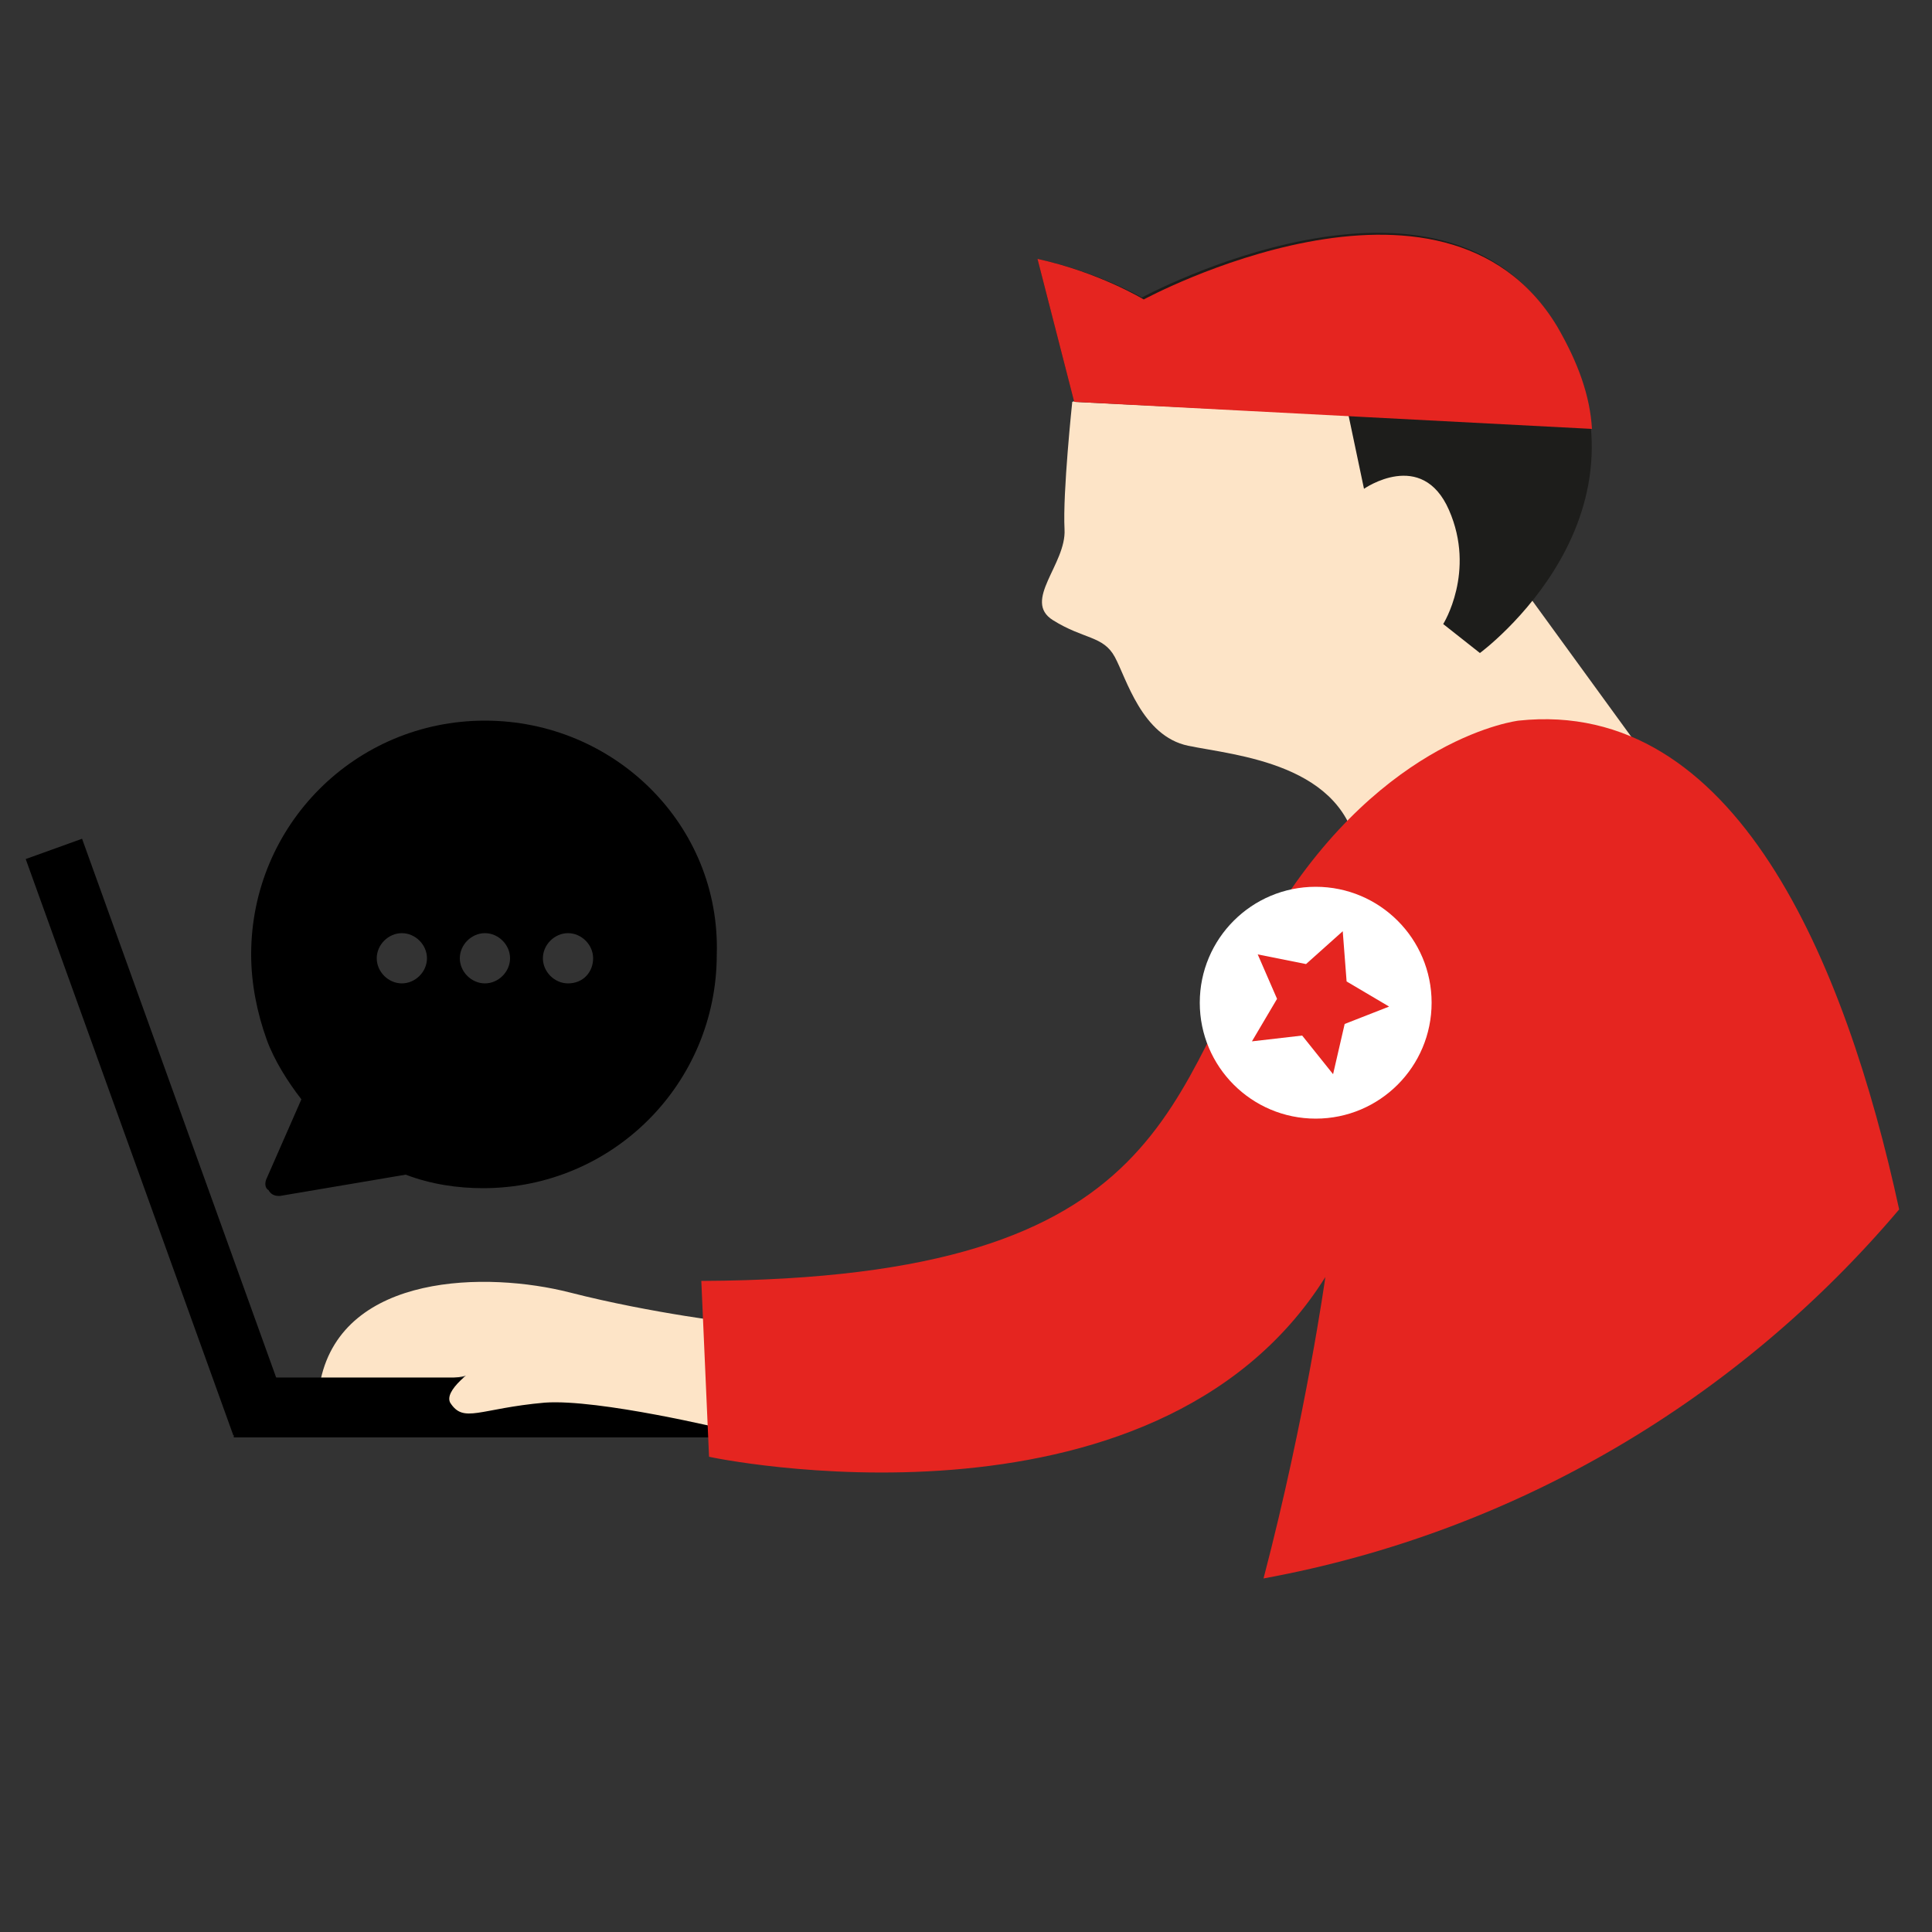
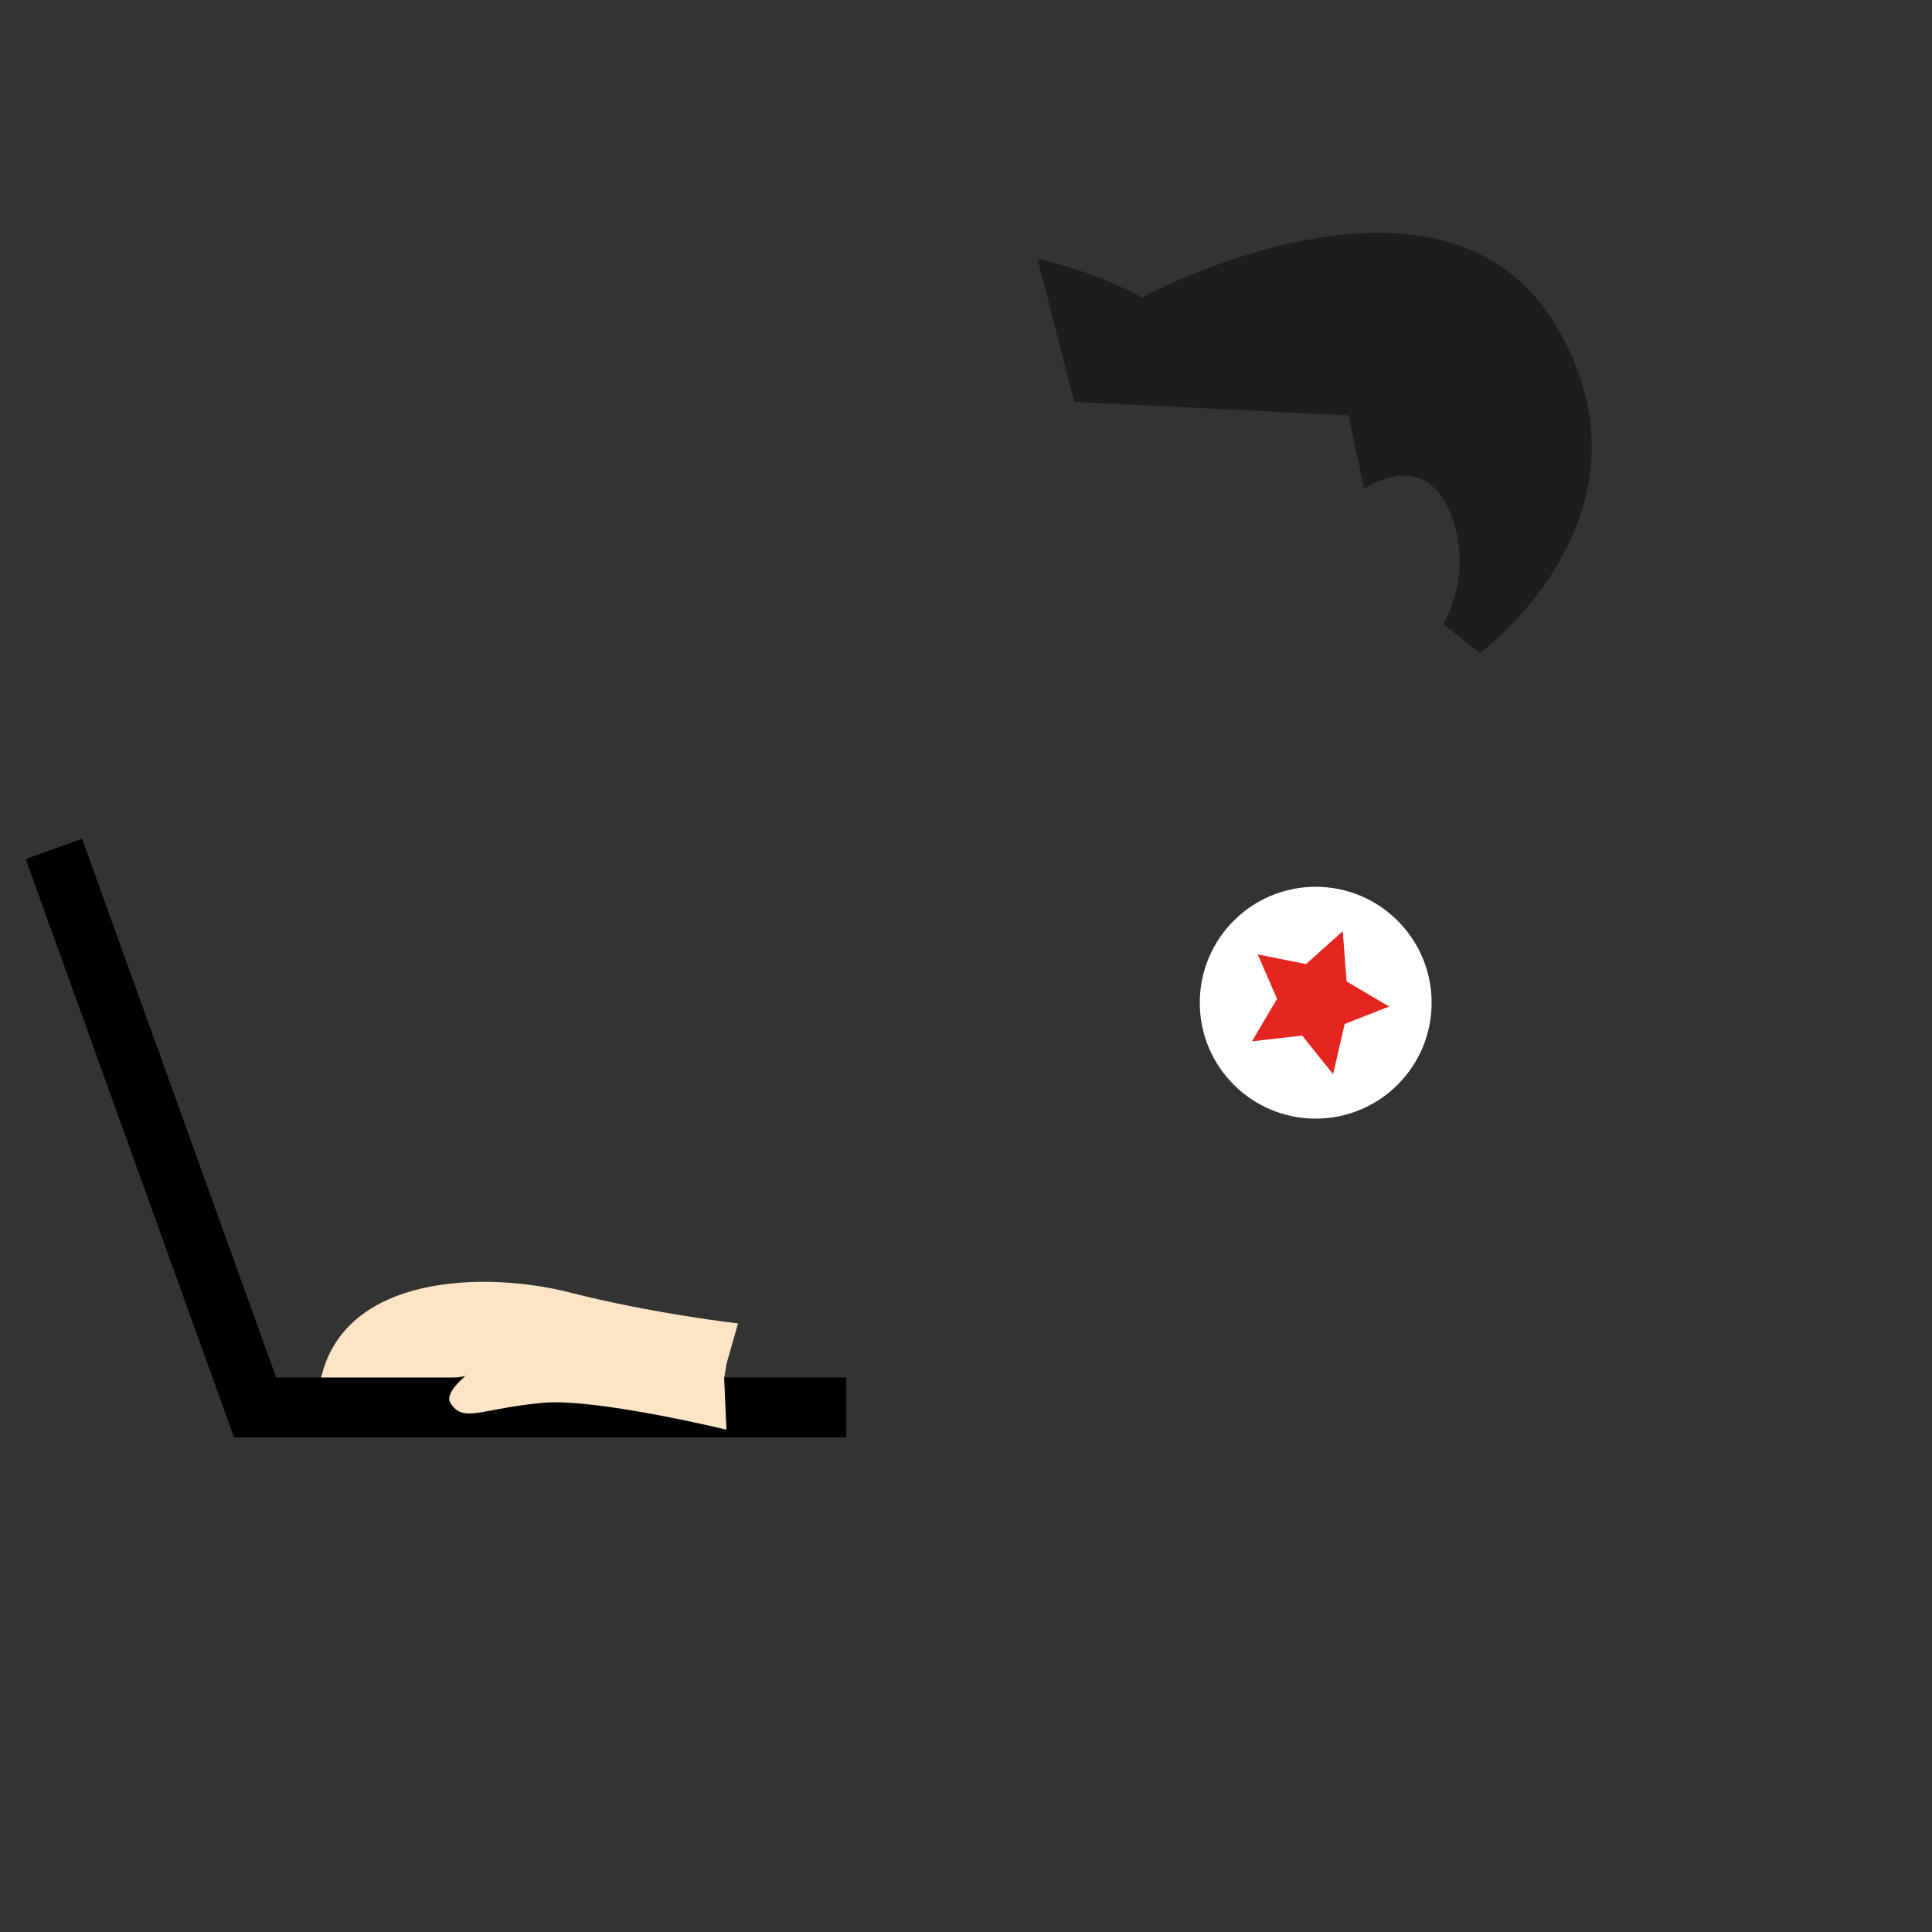
<svg xmlns="http://www.w3.org/2000/svg" version="1.1" id="Lager_1" x="0px" y="0px" viewBox="0 0 100 100" style="enable-background:new 0 0 100 100;" xml:space="preserve">
  <rect x="0" y="0" width="100" height="100" fill="#333333" stroke="none" />
  <style type="text/css">
	.st0{fill:#FDE4C7;}
	.st1{fill:#1D1D1B;}
	.st2{fill:#E52520;}
	.st3{fill:#FFFFFF;}
</style>
  <path class="st0" d="M31.6,72.8l5.5,1l0.5-3.2l0.6-2.1c0,0-4.4-0.5-8.7-1.6s-11.7-1-12.9,4.5c0,0,4.8,0.5,8-0.3" />
  <rect x="6.6" y="43" transform="matrix(0.941 -0.339 0.339 0.941 -19.457 6.239)" width="3.1" height="31.7" />
  <rect x="12.1" y="71.3" width="31.7" height="3.1" />
  <g>
-     <path d="M25.1,37.3c-6.7,0-12.1,5.4-12.1,12.1c0,1.5,0.3,3,0.8,4.4c0.4,1.1,1.1,2.2,1.8,3.1L13.8,61c-0.1,0.2-0.1,0.5,0.1,0.6   c0.1,0.2,0.3,0.3,0.5,0.3h0.1l6.5-1.1c1.3,0.5,2.7,0.7,4,0.7c6.7,0,12.1-5.4,12.1-12.1C37.3,42.7,31.8,37.3,25.1,37.3z M20.8,50.9   c-0.7,0-1.3-0.6-1.3-1.3s0.6-1.3,1.3-1.3c0.7,0,1.3,0.6,1.3,1.3C22.1,50.3,21.5,50.9,20.8,50.9z M25.1,50.9c-0.7,0-1.3-0.6-1.3-1.3   s0.6-1.3,1.3-1.3c0.7,0,1.3,0.6,1.3,1.3C26.4,50.3,25.8,50.9,25.1,50.9z M29.4,50.9c-0.7,0-1.3-0.6-1.3-1.3s0.6-1.3,1.3-1.3   c0.7,0,1.3,0.6,1.3,1.3C30.7,50.3,30.2,50.9,29.4,50.9z" />
-   </g>
+     </g>
  <path class="st0" d="M37.6,74c0,0-6.6-1.6-9.4-1.4c-3.4,0.3-4.2,1.1-4.9,0C23,72,24.2,71,25.8,70c4.1-2.4,11.6-0.6,11.6-0.6L37.6,74  z" />
-   <path class="st0" d="M55.5,20.8c0,0-0.5,4.7-0.4,6.6c0.1,1.8-2.2,3.7-0.6,4.7c1.6,1,2.6,0.8,3.2,1.9c0.6,1.1,1.4,4.1,3.8,4.6  s8.2,0.9,8.8,5.7c0.9,7.1,14.5,5.6,15.7,10.4l-0.5-15.1l-6.4-8.8l-3.9-9.5l-9.5-4.4L55.5,20.8z" />
  <g>
    <path class="st1" d="M53.7,13.4l1.9,7.4l14.2,0.7l0.8,3.8c0,0,3-2.1,4.4,1.1s-0.3,5.9-0.3,5.9l1.9,1.5c0,0,9.8-7.2,3.9-17   s-21.4-1.4-21.4-1.4S56.9,14.1,53.7,13.4z" />
-     <path class="st2" d="M55.6,20.8l-1.9-7.4c3.2,0.7,5.5,2.1,5.5,2.1s15.5-8.4,21.4,1.4c1.1,1.9,1.7,3.6,1.8,5.3L55.6,20.8z" />
  </g>
-   <path class="st2" d="M68.6,66.1c0,0-1,7.2-3.2,15.6c13.1-2.4,24.6-9.3,32.9-19.1c-2.8-12.9-8.5-26.5-19.7-25.3c0,0-6.9,0.8-12.6,10  c-5.7,9.1-4.9,18.9-29.7,19l0.4,9.1C36.6,75.4,59.7,80.3,68.6,66.1z" />
  <g>
    <ellipse class="st3" cx="68.1" cy="51.9" rx="6" ry="6" />
    <polygon class="st2" points="69,55.6 67.4,53.6 64.8,53.9 66.1,51.7 65.1,49.4 67.6,49.9 69.5,48.2 69.7,50.8 71.9,52.1 69.6,53     " />
  </g>
</svg>